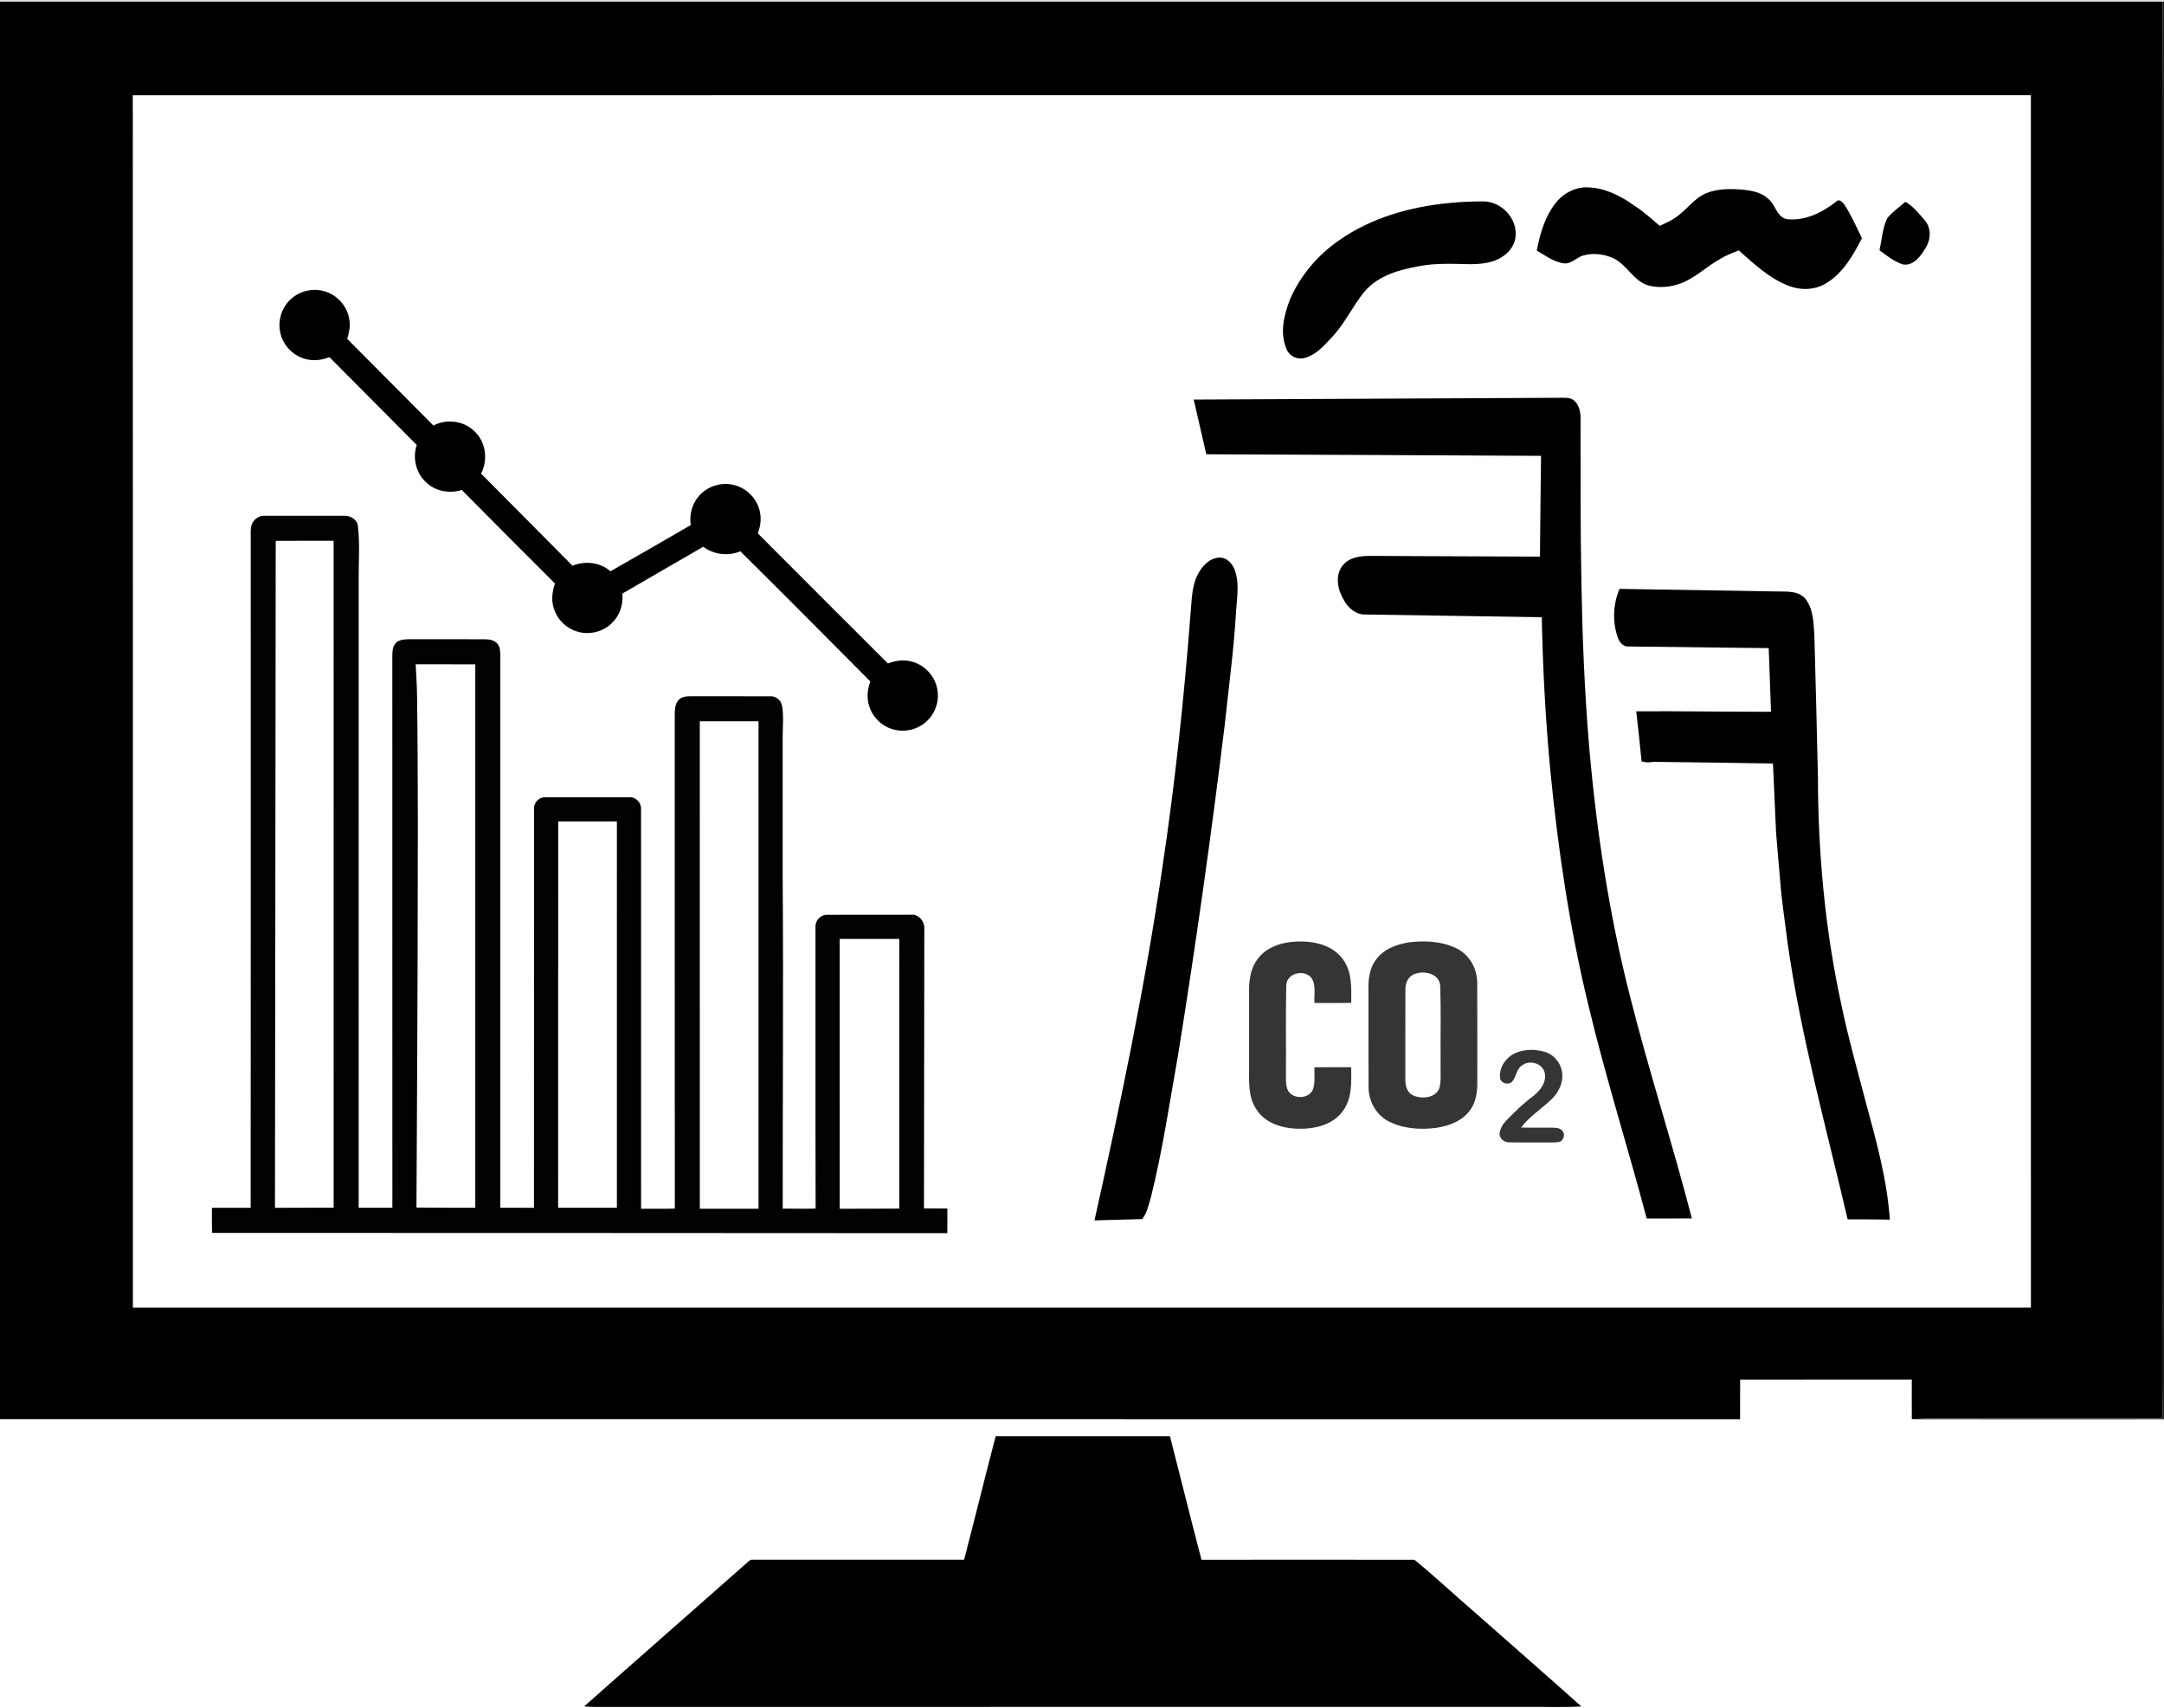
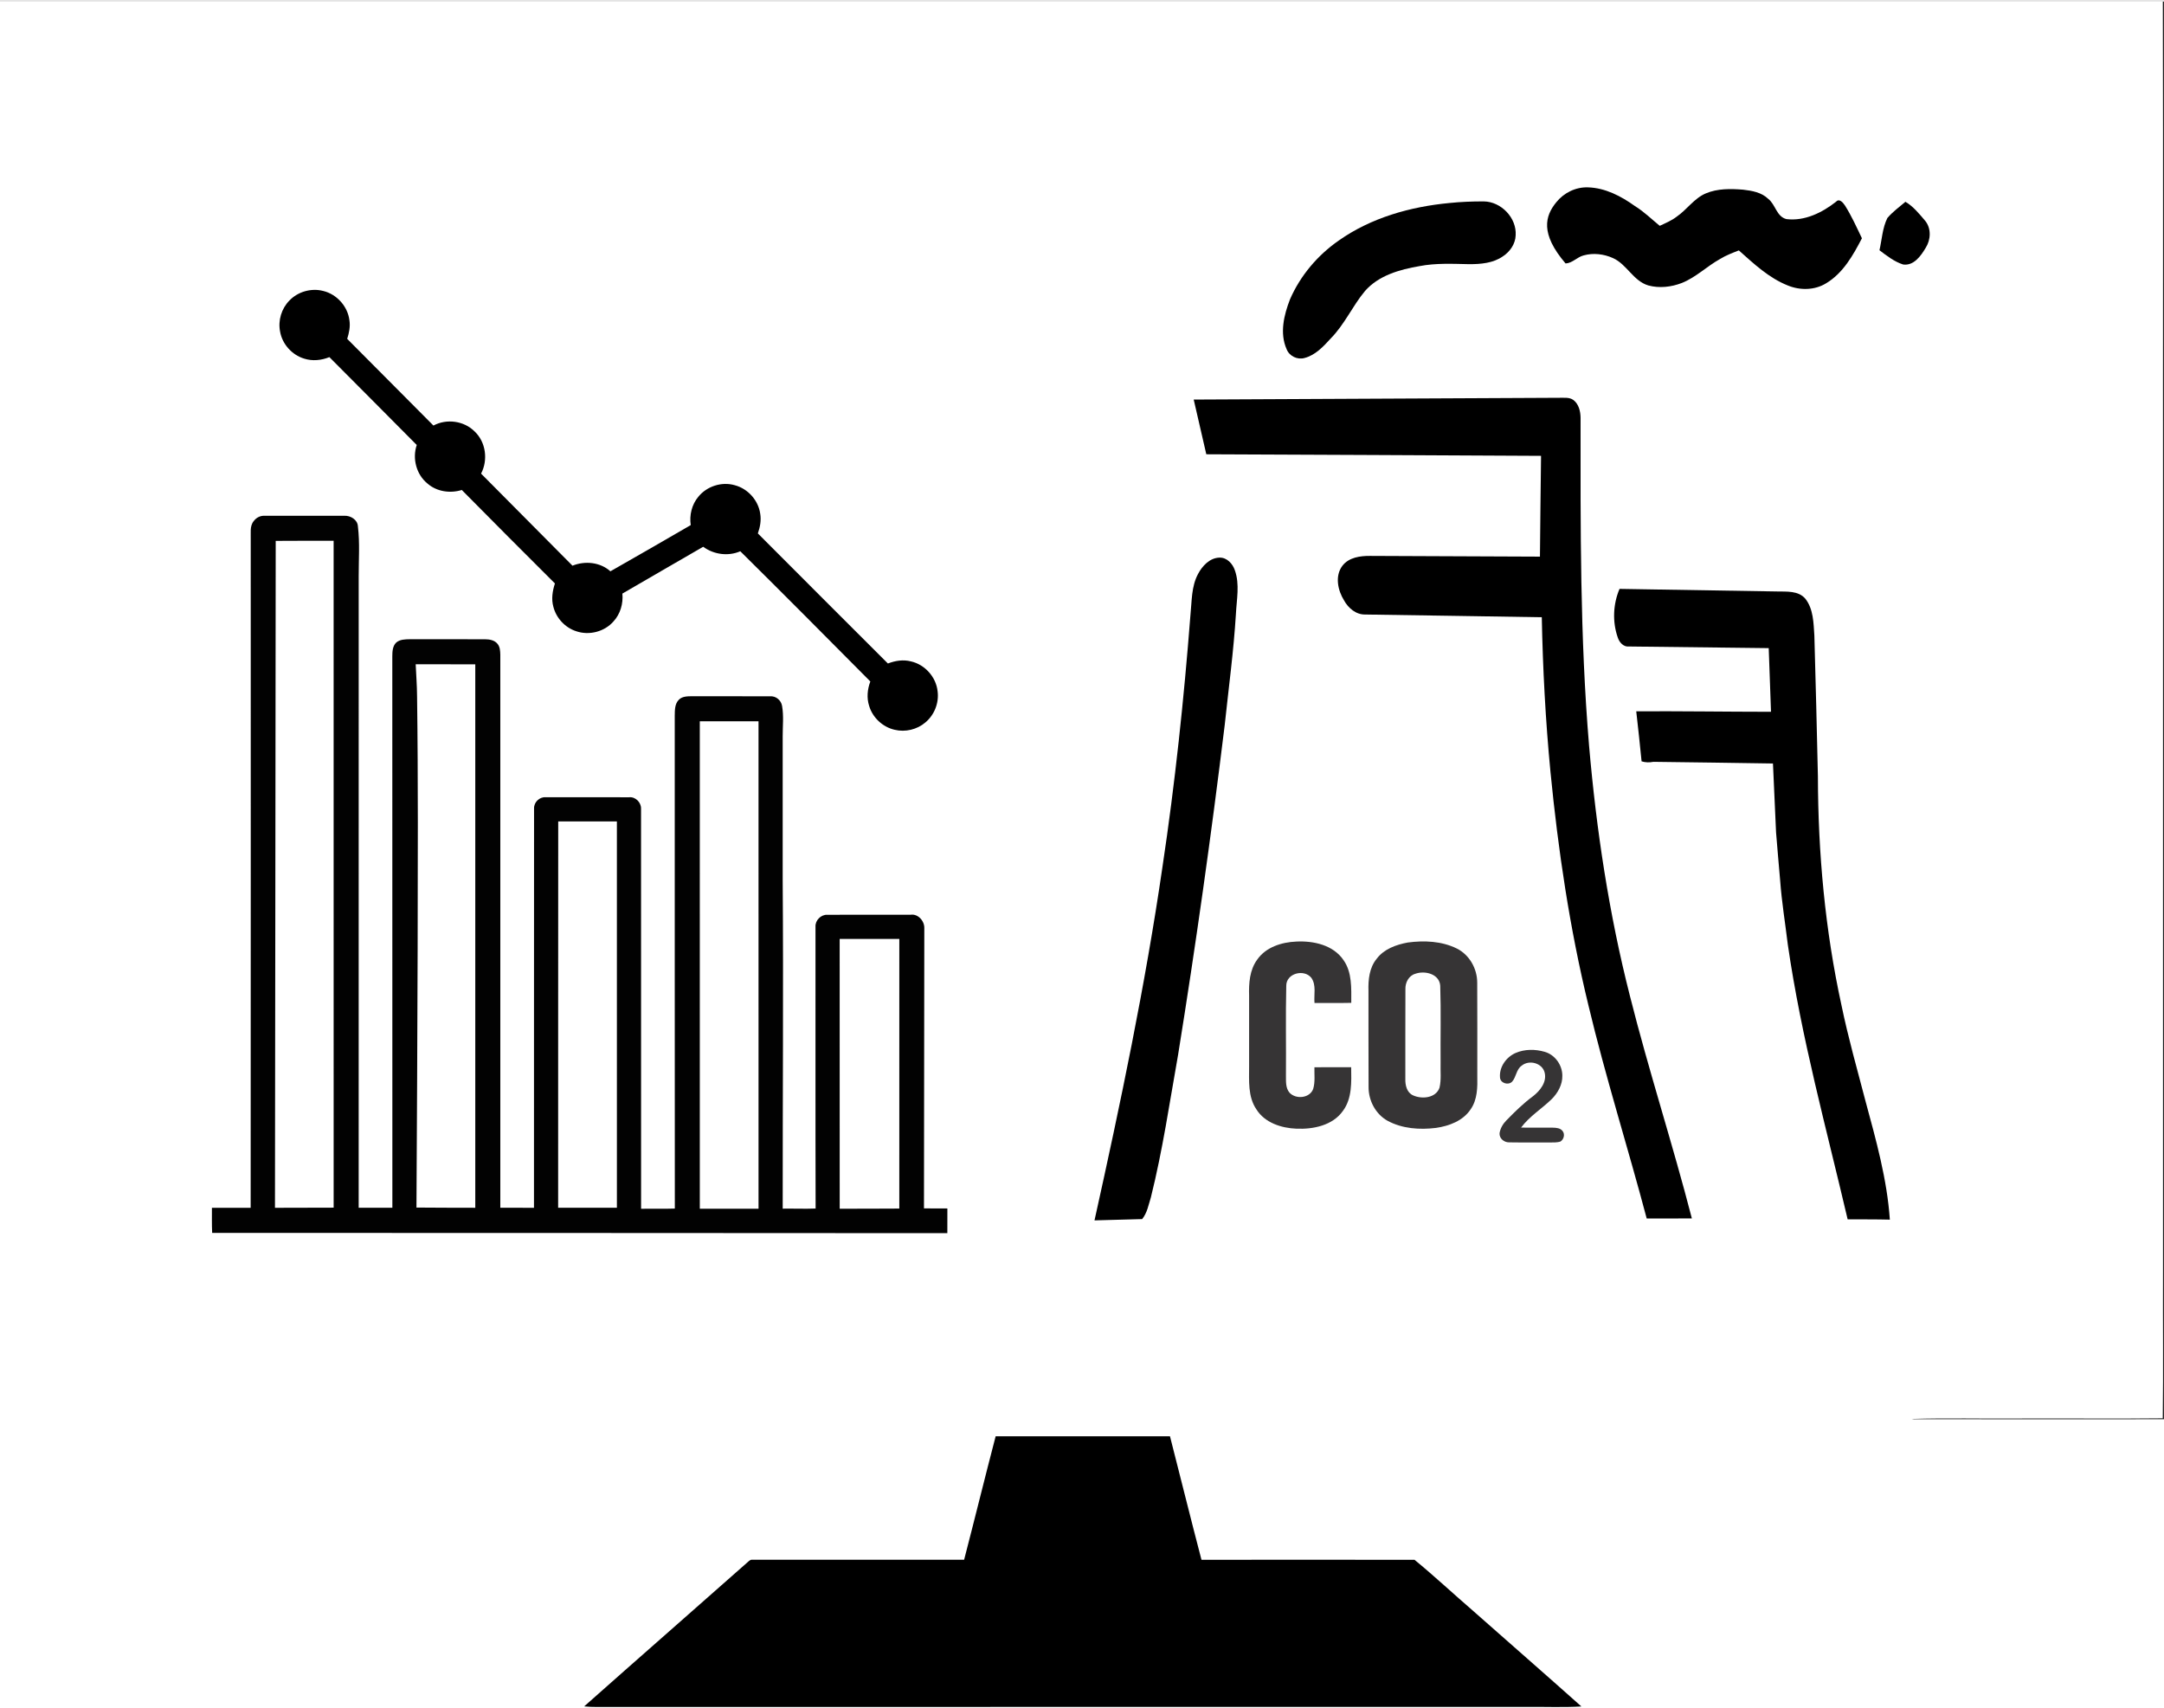
<svg xmlns="http://www.w3.org/2000/svg" width="1352pt" height="1067pt" viewBox="0 0 1352 1067" version="1.1">
  <g id="#e3e3e3ff">
    <path fill="#e3e3e3" opacity="1.00" d=" M 0.00 0.00 L 1352.00 0.00 L 1352.00 1.00 L 1351.27 1.00 C 900.84 1.00 450.42 1.00 0.00 1.00 L 0.00 0.00 Z" />
  </g>
  <g id="#000000ff">
-     <path fill="#000000" opacity="1.00" d=" M 0.00 1.00 C 450.42 1.00 900.84 1.00 1351.27 1.00 C 1351.55 106.65 1351.28 212.32 1351.39 317.97 C 1351.37 476.98 1351.39 635.98 1351.38 794.98 C 1351.25 825.32 1351.62 855.67 1351.22 886.01 C 1321.16 886.36 1291.09 885.98 1261.03 886.14 C 1238.84 886.34 1216.62 885.74 1194.45 886.42 C 1194.38 878.22 1194.44 870.02 1194.43 861.83 C 1158.68 861.85 1122.93 861.82 1087.18 861.84 C 1087.18 870.09 1087.20 878.34 1087.15 886.60 C 724.77 886.51 362.38 886.59 0.00 886.56 L 0.00 1.00 M 82.96 59.54 C 83.10 312.00 82.98 564.46 83.02 816.91 C 478.30 816.89 873.58 816.92 1268.85 816.90 C 1268.85 564.42 1268.89 311.95 1268.83 59.48 C 873.54 59.54 478.25 59.41 82.96 59.54 Z" />
-     <path fill="#000000" opacity="1.00" d=" M 972.31 126.36 C 977.03 120.47 984.44 116.79 992.03 117.04 C 1002.84 117.32 1012.81 122.53 1021.42 128.71 C 1027.08 132.19 1031.83 136.88 1036.95 141.07 C 1040.56 139.38 1044.30 137.85 1047.48 135.40 C 1053.94 130.99 1058.39 123.93 1065.74 120.81 C 1073.08 117.72 1081.27 117.87 1089.06 118.49 C 1094.59 119.13 1100.58 120.17 1104.72 124.22 C 1109.33 127.75 1109.86 135.29 1116.10 136.87 C 1127.49 138.26 1138.44 132.85 1147.16 125.98 C 1149.16 123.76 1151.50 126.62 1152.64 128.32 C 1156.77 134.83 1159.93 141.91 1163.27 148.85 C 1157.76 159.46 1151.52 170.60 1140.97 176.93 C 1133.80 181.39 1124.62 181.49 1116.94 178.33 C 1105.13 173.64 1095.72 164.75 1086.37 156.43 C 1082.38 158.01 1078.34 159.50 1074.69 161.76 C 1066.45 166.33 1059.62 173.22 1050.80 176.76 C 1044.18 179.33 1036.69 180.18 1029.79 178.31 C 1020.39 175.50 1016.44 165.11 1007.70 161.21 C 1002.06 158.66 995.42 157.87 989.42 159.55 C 985.34 160.56 982.44 164.37 978.12 164.58 C 971.32 164.25 965.88 159.70 960.12 156.61 C 962.15 145.91 965.31 134.94 972.31 126.36 Z" />
+     <path fill="#000000" opacity="1.00" d=" M 972.31 126.36 C 977.03 120.47 984.44 116.79 992.03 117.04 C 1002.84 117.32 1012.81 122.53 1021.42 128.71 C 1027.08 132.19 1031.83 136.88 1036.95 141.07 C 1040.56 139.38 1044.30 137.85 1047.48 135.40 C 1053.94 130.99 1058.39 123.93 1065.74 120.81 C 1073.08 117.72 1081.27 117.87 1089.06 118.49 C 1094.59 119.13 1100.58 120.17 1104.72 124.22 C 1109.33 127.75 1109.86 135.29 1116.10 136.87 C 1127.49 138.26 1138.44 132.85 1147.16 125.98 C 1149.16 123.76 1151.50 126.62 1152.64 128.32 C 1156.77 134.83 1159.93 141.91 1163.27 148.85 C 1157.76 159.46 1151.52 170.60 1140.97 176.93 C 1133.80 181.39 1124.62 181.49 1116.94 178.33 C 1105.13 173.64 1095.72 164.75 1086.37 156.43 C 1082.38 158.01 1078.34 159.50 1074.69 161.76 C 1066.45 166.33 1059.62 173.22 1050.80 176.76 C 1044.18 179.33 1036.69 180.18 1029.79 178.31 C 1020.39 175.50 1016.44 165.11 1007.70 161.21 C 1002.06 158.66 995.42 157.87 989.42 159.55 C 985.34 160.56 982.44 164.37 978.12 164.58 C 962.15 145.91 965.31 134.94 972.31 126.36 Z" />
    <path fill="#000000" opacity="1.00" d=" M 905.54 126.82 C 912.68 126.08 919.87 125.80 927.05 125.82 C 937.89 125.98 947.63 136.08 946.94 146.99 C 946.78 152.34 943.40 157.22 939.01 160.10 C 932.92 164.40 925.19 165.03 917.97 165.03 C 907.59 164.82 897.09 164.27 886.84 166.25 C 874.49 168.37 861.35 172.04 852.79 181.81 C 844.98 191.18 840.05 202.68 831.42 211.41 C 826.83 216.45 821.87 221.85 815.03 223.64 C 810.58 224.91 805.52 222.48 803.85 218.16 C 799.38 208.14 802.18 196.73 805.96 186.97 C 812.40 172.18 823.21 159.43 836.44 150.24 C 856.64 136.01 881.16 129.12 905.54 126.82 Z" />
    <path fill="#000000" opacity="1.00" d=" M 1190.44 126.06 C 1195.29 128.87 1199.14 133.64 1202.81 137.96 C 1206.73 142.79 1206.31 149.83 1203.06 154.90 C 1200.09 159.91 1195.64 166.17 1189.00 165.23 C 1183.48 163.46 1178.80 159.79 1174.23 156.33 C 1175.78 149.60 1176.06 142.47 1179.17 136.19 C 1182.46 132.36 1186.58 129.31 1190.44 126.06 Z" />
    <path fill="#000000" opacity="1.00" d=" M 180.80 187.76 C 186.12 182.18 194.48 179.82 201.93 181.76 C 210.44 183.80 217.24 191.39 218.31 200.08 C 218.94 204.00 218.09 207.94 216.92 211.68 C 234.90 229.72 252.81 247.83 270.80 265.85 C 279.00 261.41 289.91 262.87 296.51 269.52 C 303.59 276.15 305.01 287.38 300.56 295.87 C 319.59 315.05 338.65 334.20 357.67 353.39 C 365.48 350.24 374.97 351.16 381.36 356.90 C 398.13 347.36 414.86 337.73 431.55 328.03 C 430.63 321.80 432.21 315.17 436.31 310.32 C 441.63 303.73 450.97 300.75 459.10 303.13 C 467.26 305.29 473.77 312.53 474.96 320.90 C 475.66 325.06 474.89 329.30 473.48 333.23 C 500.55 360.33 527.60 387.45 554.73 414.49 C 559.27 412.74 564.30 411.91 569.09 413.17 C 577.84 415.11 584.86 422.96 585.79 431.88 C 586.74 439.09 583.76 446.65 578.17 451.30 C 572.96 455.77 565.59 457.51 558.93 455.89 C 551.50 454.21 545.20 448.33 543.03 441.03 C 541.39 436.04 541.91 430.58 543.76 425.72 C 516.76 398.53 489.77 371.32 462.52 344.38 C 454.92 347.66 445.96 346.43 439.33 341.57 C 422.54 351.37 405.62 360.96 388.85 370.81 C 389.44 377.07 387.57 383.60 383.25 388.25 C 377.65 394.64 368.14 397.09 360.11 394.37 C 353.13 392.17 347.55 386.19 345.74 379.12 C 344.36 374.27 345.17 369.19 346.70 364.49 C 327.24 345.09 307.82 325.65 288.52 306.09 C 281.24 308.36 272.79 307.14 267.00 302.01 C 260.07 296.35 257.51 286.38 260.37 277.98 C 242.24 259.63 223.97 241.41 205.79 223.10 C 200.81 225.12 195.17 225.70 190.01 224.03 C 182.37 221.72 176.29 214.92 174.97 207.03 C 173.64 200.16 175.88 192.74 180.80 187.76 Z" />
    <path fill="#000000" opacity="1.00" d=" M 745.79 249.61 C 821.88 249.24 897.97 248.90 974.07 248.50 C 977.06 248.59 980.44 248.01 983.03 249.90 C 986.39 252.47 987.45 257.00 987.49 261.03 C 987.47 329.35 987.09 397.78 992.81 465.92 C 997.37 518.54 1005.26 570.97 1018.33 622.19 C 1030.07 668.83 1045.02 714.60 1057.03 761.17 C 1047.62 761.18 1038.21 761.15 1028.81 761.19 C 1017.03 716.69 1003.07 672.77 992.39 627.98 C 980.72 580.05 973.47 531.13 968.67 482.07 C 965.59 450.00 963.89 417.80 963.26 385.59 C 926.49 384.94 889.71 384.50 852.93 383.89 C 847.20 384.01 842.37 379.90 839.74 375.11 C 835.82 368.83 833.90 359.89 838.63 353.52 C 842.65 348.18 849.85 347.22 856.08 347.28 C 891.43 347.41 926.77 347.55 962.11 347.73 C 962.37 326.74 962.47 305.76 962.80 284.77 C 893.09 284.35 823.38 284.12 753.66 283.79 C 751.04 272.39 748.41 261.00 745.79 249.61 Z" />
    <path fill="#000000" opacity="1.00" d=" M 748.49 358.58 C 751.15 353.50 755.85 348.46 761.98 348.35 C 766.61 348.26 770.16 352.20 771.52 356.32 C 774.62 365.06 772.61 374.42 772.17 383.41 C 770.75 406.68 767.62 429.79 765.16 452.96 C 756.75 521.80 747.07 590.48 736.03 658.95 C 730.73 688.70 726.37 718.67 719.03 748.02 C 717.55 752.65 716.75 757.69 713.58 761.57 C 703.65 761.82 693.73 762.11 683.81 762.38 C 700.06 689.18 715.48 615.73 726.28 541.51 C 734.13 489.29 739.68 436.74 743.76 384.09 C 744.66 375.52 744.28 366.40 748.49 358.58 Z" />
    <path fill="#000000" opacity="1.00" d=" M 1010.72 398.22 C 1007.30 388.46 1007.79 377.38 1011.83 367.88 C 1044.58 368.37 1077.33 368.96 1110.08 369.49 C 1116.18 369.65 1123.52 368.87 1127.93 374.03 C 1133.00 380.48 1133.03 389.20 1133.56 397.02 C 1134.34 426.34 1135.17 455.65 1135.77 484.98 C 1135.86 532.97 1140.25 581.06 1150.50 627.99 C 1154.67 648.18 1160.31 668.01 1165.53 687.95 C 1172.10 712.24 1178.99 736.69 1180.72 761.92 C 1171.93 761.69 1163.14 761.78 1154.35 761.72 C 1141.01 704.69 1125.36 648.07 1116.96 590.01 C 1115.36 576.71 1113.16 563.48 1112.19 550.11 C 1111.35 540.09 1110.41 530.08 1109.63 520.05 C 1108.97 505.69 1108.32 491.32 1107.69 476.96 C 1082.80 476.55 1057.90 476.24 1033.01 475.92 C 1030.52 476.39 1028.05 476.37 1025.61 475.62 C 1024.55 465.19 1023.50 454.76 1022.27 444.35 C 1050.34 444.21 1078.40 444.64 1106.47 444.66 C 1105.99 431.41 1105.52 418.15 1105.04 404.89 C 1076.01 404.57 1046.98 404.18 1017.95 403.87 C 1014.35 404.34 1011.73 401.34 1010.72 398.22 Z" />
    <path fill="#000000" opacity="1.00" d=" M 622.05 897.26 C 658.36 897.28 694.66 897.26 730.97 897.27 C 737.56 922.98 743.92 948.75 750.65 974.42 C 795.02 974.36 839.40 974.34 883.77 974.43 C 896.29 984.71 908.21 995.86 920.50 1006.46 C 942.98 1026.34 965.61 1046.05 988.00 1066.04 C 976.68 1066.71 965.32 1066.19 953.98 1066.32 C 763.00 1066.38 572.02 1066.30 381.04 1066.34 C 375.68 1066.28 370.30 1066.57 364.96 1066.00 C 398.87 1035.90 433.03 1006.07 466.97 976.01 C 467.88 975.25 468.74 974.18 470.07 974.39 C 514.16 974.37 558.26 974.38 602.35 974.39 C 609.03 948.71 615.34 922.93 622.05 897.26 Z" />
  </g>
  <g id="#1d1d1dff">
    <path fill="#1d1d1d" opacity="1.00" d=" M 1351.27 1.00 L 1352.00 1.00 L 1352.00 886.60 C 1299.85 886.62 1247.71 886.66 1195.56 886.58 L 1194.45 886.42 C 1216.62 885.74 1238.84 886.34 1261.03 886.14 C 1291.09 885.98 1321.16 886.36 1351.22 886.01 C 1351.62 855.67 1351.25 825.32 1351.38 794.98 C 1351.39 635.98 1351.37 476.98 1351.39 317.97 C 1351.28 212.32 1351.55 106.65 1351.27 1.00 Z" />
  </g>
  <g id="#fefefeff"> </g>
  <g id="#020202ff">
    <path fill="#020202" opacity="1.00" d=" M 158.55 325.49 C 160.04 323.45 162.46 322.16 165.00 322.20 C 181.68 322.17 198.37 322.19 215.06 322.20 C 218.97 322.00 223.41 324.62 223.61 328.85 C 224.86 339.20 224.08 349.66 224.10 360.06 C 224.09 491.53 224.11 623.01 224.09 754.49 C 231.10 754.51 238.12 754.49 245.14 754.50 C 245.11 639.67 245.14 524.85 245.10 410.02 C 245.13 407.07 245.24 403.73 247.46 401.49 C 249.78 399.40 253.10 399.38 256.04 399.33 C 271.70 399.37 287.35 399.32 303.01 399.35 C 305.79 399.38 308.92 399.87 310.78 402.16 C 312.40 404.04 312.51 406.65 312.58 409.02 C 312.57 524.18 312.58 639.34 312.58 754.50 C 319.59 754.52 326.60 754.47 333.61 754.51 C 333.67 671.35 333.57 588.19 333.66 505.04 C 333.52 501.18 337.07 497.73 340.92 498.05 C 358.29 498.06 375.67 498.06 393.05 498.06 C 396.98 497.64 400.57 501.22 400.50 505.10 C 400.56 588.44 400.50 671.78 400.53 755.12 C 407.55 755.04 414.58 755.24 421.61 755.00 C 421.50 652.34 421.60 549.68 421.56 447.02 C 421.62 443.64 421.54 439.75 424.09 437.16 C 426.15 435.02 429.30 434.98 432.06 434.94 C 448.38 435.00 464.71 434.89 481.03 435.00 C 484.72 434.64 487.99 437.39 488.61 440.97 C 489.72 447.24 488.98 453.65 489.00 459.98 C 489.00 489.98 489.00 519.98 489.00 549.98 C 489.51 618.33 488.96 686.69 489.01 755.05 C 495.86 754.95 502.72 755.25 509.57 754.98 C 509.41 696.31 509.56 637.64 509.50 578.98 C 509.23 574.98 512.90 571.25 516.92 571.47 C 534.29 571.41 551.67 571.49 569.04 571.43 C 573.73 570.80 577.71 575.53 577.48 579.99 C 577.43 638.29 577.35 696.59 577.27 754.89 C 582.14 754.93 587.01 754.88 591.89 754.94 C 591.85 760.08 591.86 765.22 591.87 770.37 C 438.76 770.35 285.65 770.13 132.55 770.20 C 132.29 764.97 132.44 759.73 132.40 754.51 C 140.47 754.50 148.54 754.48 156.61 754.52 C 156.72 615.34 156.64 476.16 156.65 336.97 C 156.83 333.14 155.87 328.68 158.55 325.49 M 172.26 337.89 C 172.19 476.77 171.89 615.64 171.79 754.52 C 184.01 754.46 196.23 754.44 208.45 754.43 C 208.45 615.56 208.48 476.69 208.44 337.82 C 196.38 337.88 184.32 337.74 172.26 337.89 M 259.71 414.98 C 260.00 421.63 260.53 428.26 260.57 434.92 C 261.28 487.61 261.03 540.31 260.93 593.01 C 260.75 646.80 260.52 700.59 260.19 754.37 C 272.44 754.53 284.69 754.43 296.94 754.51 C 296.94 641.34 296.94 528.17 296.94 415.00 C 284.53 414.97 272.12 415.01 259.71 414.98 M 437.21 450.59 C 437.21 552.10 437.20 653.60 437.22 755.10 C 449.45 755.11 461.68 755.11 473.91 755.10 C 473.88 653.60 473.91 552.10 473.90 450.60 C 461.67 450.58 449.44 450.60 437.21 450.59 M 348.76 513.15 C 348.67 593.59 348.77 674.03 348.71 754.48 C 360.95 754.52 373.18 754.51 385.42 754.48 C 385.40 674.04 385.42 593.60 385.41 513.16 C 373.19 513.16 360.98 513.19 348.76 513.15 M 524.60 586.54 C 524.63 642.73 524.60 698.91 524.62 755.10 C 537.03 755.07 549.45 755.09 561.86 755.00 C 561.84 698.86 561.83 642.72 561.87 586.57 C 549.44 586.51 537.02 586.57 524.60 586.54 Z" />
  </g>
  <g id="#363435ff">
    <path fill="#363435" opacity="1.00" d=" M 785.51 599.41 C 790.96 591.62 800.81 588.58 809.91 588.20 C 820.61 587.66 832.92 590.32 839.33 599.71 C 844.86 607.49 844.22 617.43 844.23 626.49 C 836.57 626.66 828.91 626.52 821.26 626.57 C 820.79 621.36 822.51 615.41 819.27 610.83 C 814.69 605.18 803.54 608.01 803.62 615.84 C 803.17 634.53 803.58 653.26 803.42 671.97 C 803.47 675.53 803.14 679.62 805.60 682.54 C 809.53 686.90 818.26 686.13 820.42 680.30 C 821.76 675.91 821.09 671.23 821.21 666.72 C 828.86 666.68 836.52 666.71 844.17 666.70 C 844.29 675.94 844.83 686.14 839.03 693.97 C 832.59 703.10 820.51 705.53 810.01 705.10 C 800.55 704.74 790.19 701.42 784.93 692.98 C 779.56 685.06 780.42 675.08 780.40 666.00 C 780.40 651.34 780.40 636.69 780.40 622.04 C 780.17 614.26 780.71 605.89 785.51 599.41 Z" />
    <path fill="#363435" opacity="1.00" d=" M 879.56 588.79 C 889.79 587.43 900.70 587.89 910.10 592.51 C 918.08 596.46 922.95 605.15 922.92 613.96 C 923.05 633.30 922.94 652.65 922.97 672.00 C 923.11 679.15 923.10 686.90 918.81 693.00 C 914.02 700.21 905.38 703.42 897.16 704.61 C 886.95 705.87 876.05 705.12 866.87 700.14 C 859.39 695.95 854.99 687.52 855.04 679.04 C 854.92 659.03 855.03 639.02 854.98 619.01 C 854.75 612.05 855.51 604.54 860.10 598.96 C 864.70 592.82 872.28 590.14 879.56 588.79 M 884.25 608.32 C 880.09 609.52 877.90 613.88 878.06 617.99 C 877.95 636.64 878.05 655.29 878.01 673.94 C 877.89 677.84 878.89 682.51 882.83 684.27 C 888.31 686.79 897.06 686.03 899.35 679.53 C 900.56 674.46 899.86 669.19 900.04 664.04 C 899.89 647.96 900.35 631.86 899.81 615.80 C 899.30 608.39 890.21 606.18 884.25 608.32 Z" />
    <path fill="#363435" opacity="1.00" d=" M 946.96 657.77 C 952.61 655.35 959.15 655.36 965.00 657.06 C 971.48 658.85 976.12 665.34 976.10 672.01 C 976.20 677.54 973.35 682.68 969.55 686.53 C 963.29 692.65 955.59 697.32 950.31 704.42 C 956.88 704.52 963.45 704.41 970.03 704.46 C 972.23 704.50 974.91 704.65 976.32 706.64 C 977.84 708.66 977.03 711.72 974.99 713.09 C 972.75 713.87 970.33 713.67 968.02 713.71 C 959.67 713.62 951.33 713.80 942.99 713.64 C 939.82 713.77 936.62 711.25 936.88 707.90 C 937.36 704.89 938.95 702.14 941.07 699.99 C 946.34 694.59 951.73 689.26 957.83 684.78 C 962.22 681.34 966.54 675.97 965.04 670.02 C 963.54 664.03 955.31 661.88 950.72 665.72 C 947.26 668.07 947.36 672.82 944.70 675.75 C 942.30 678.16 937.41 676.68 937.16 673.15 C 936.57 666.59 941.05 660.32 946.96 657.77 Z" />
  </g>
  <g id="#f7f7f7ff"> </g>
</svg>